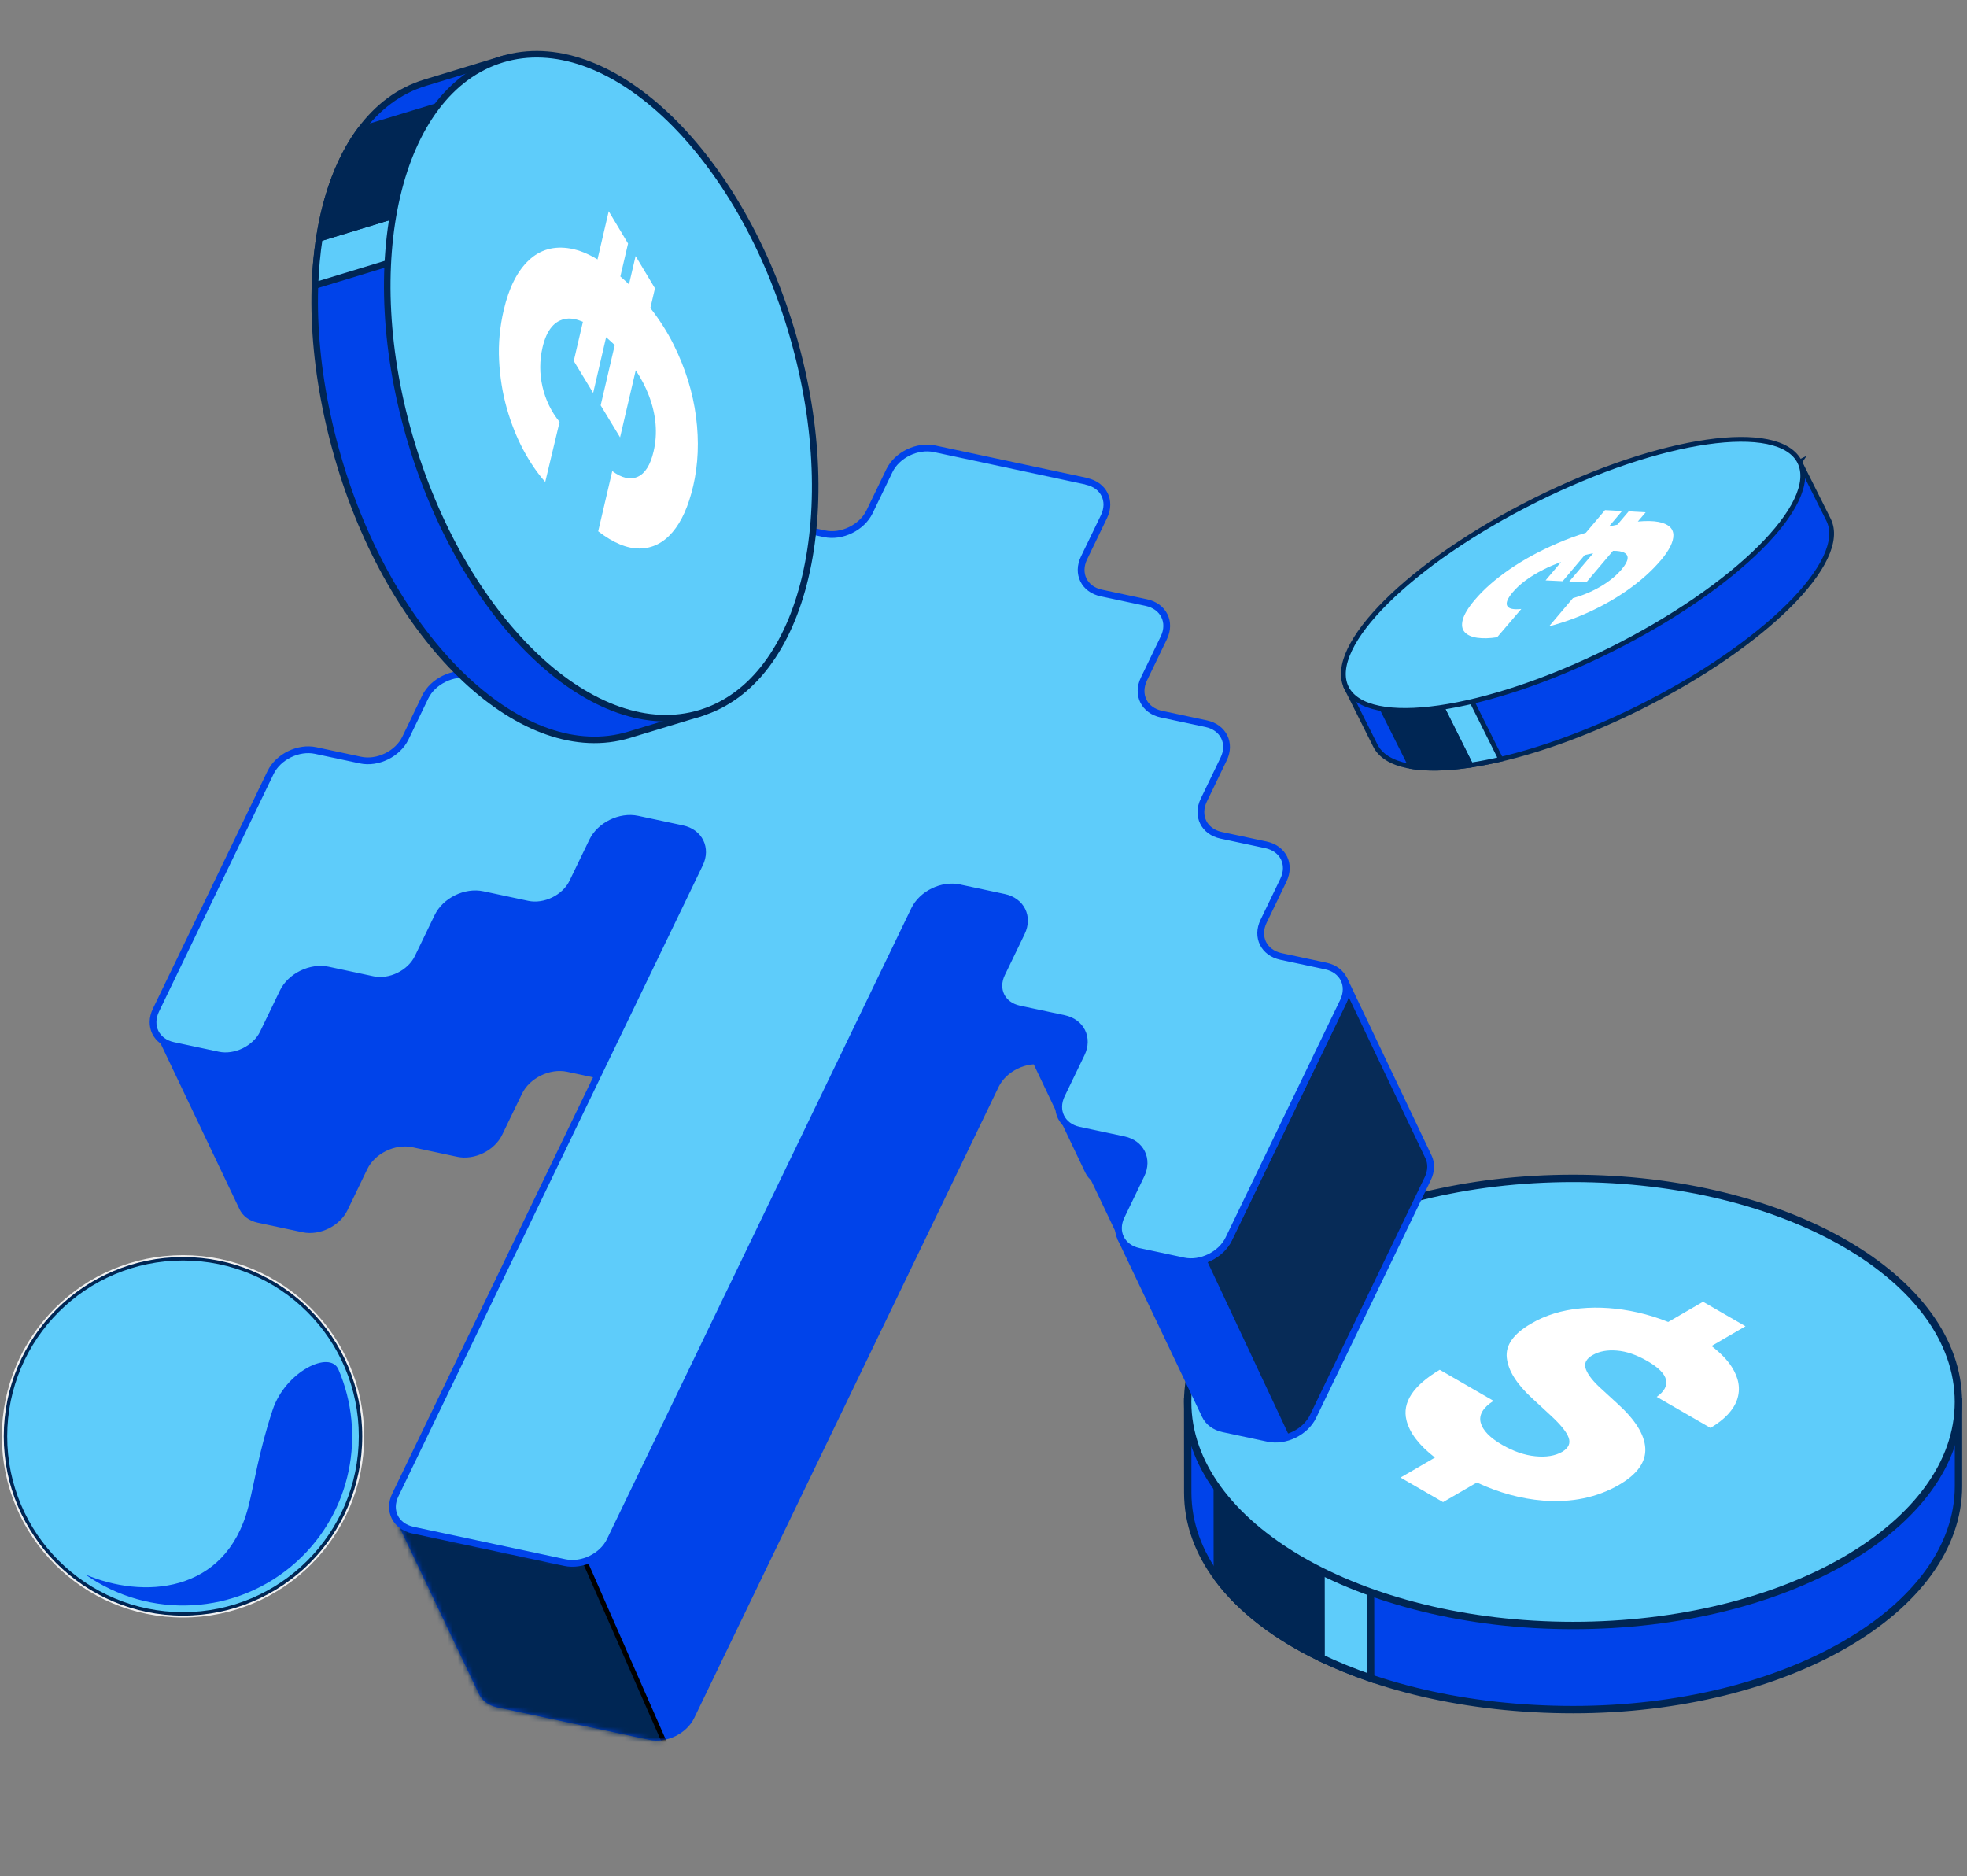
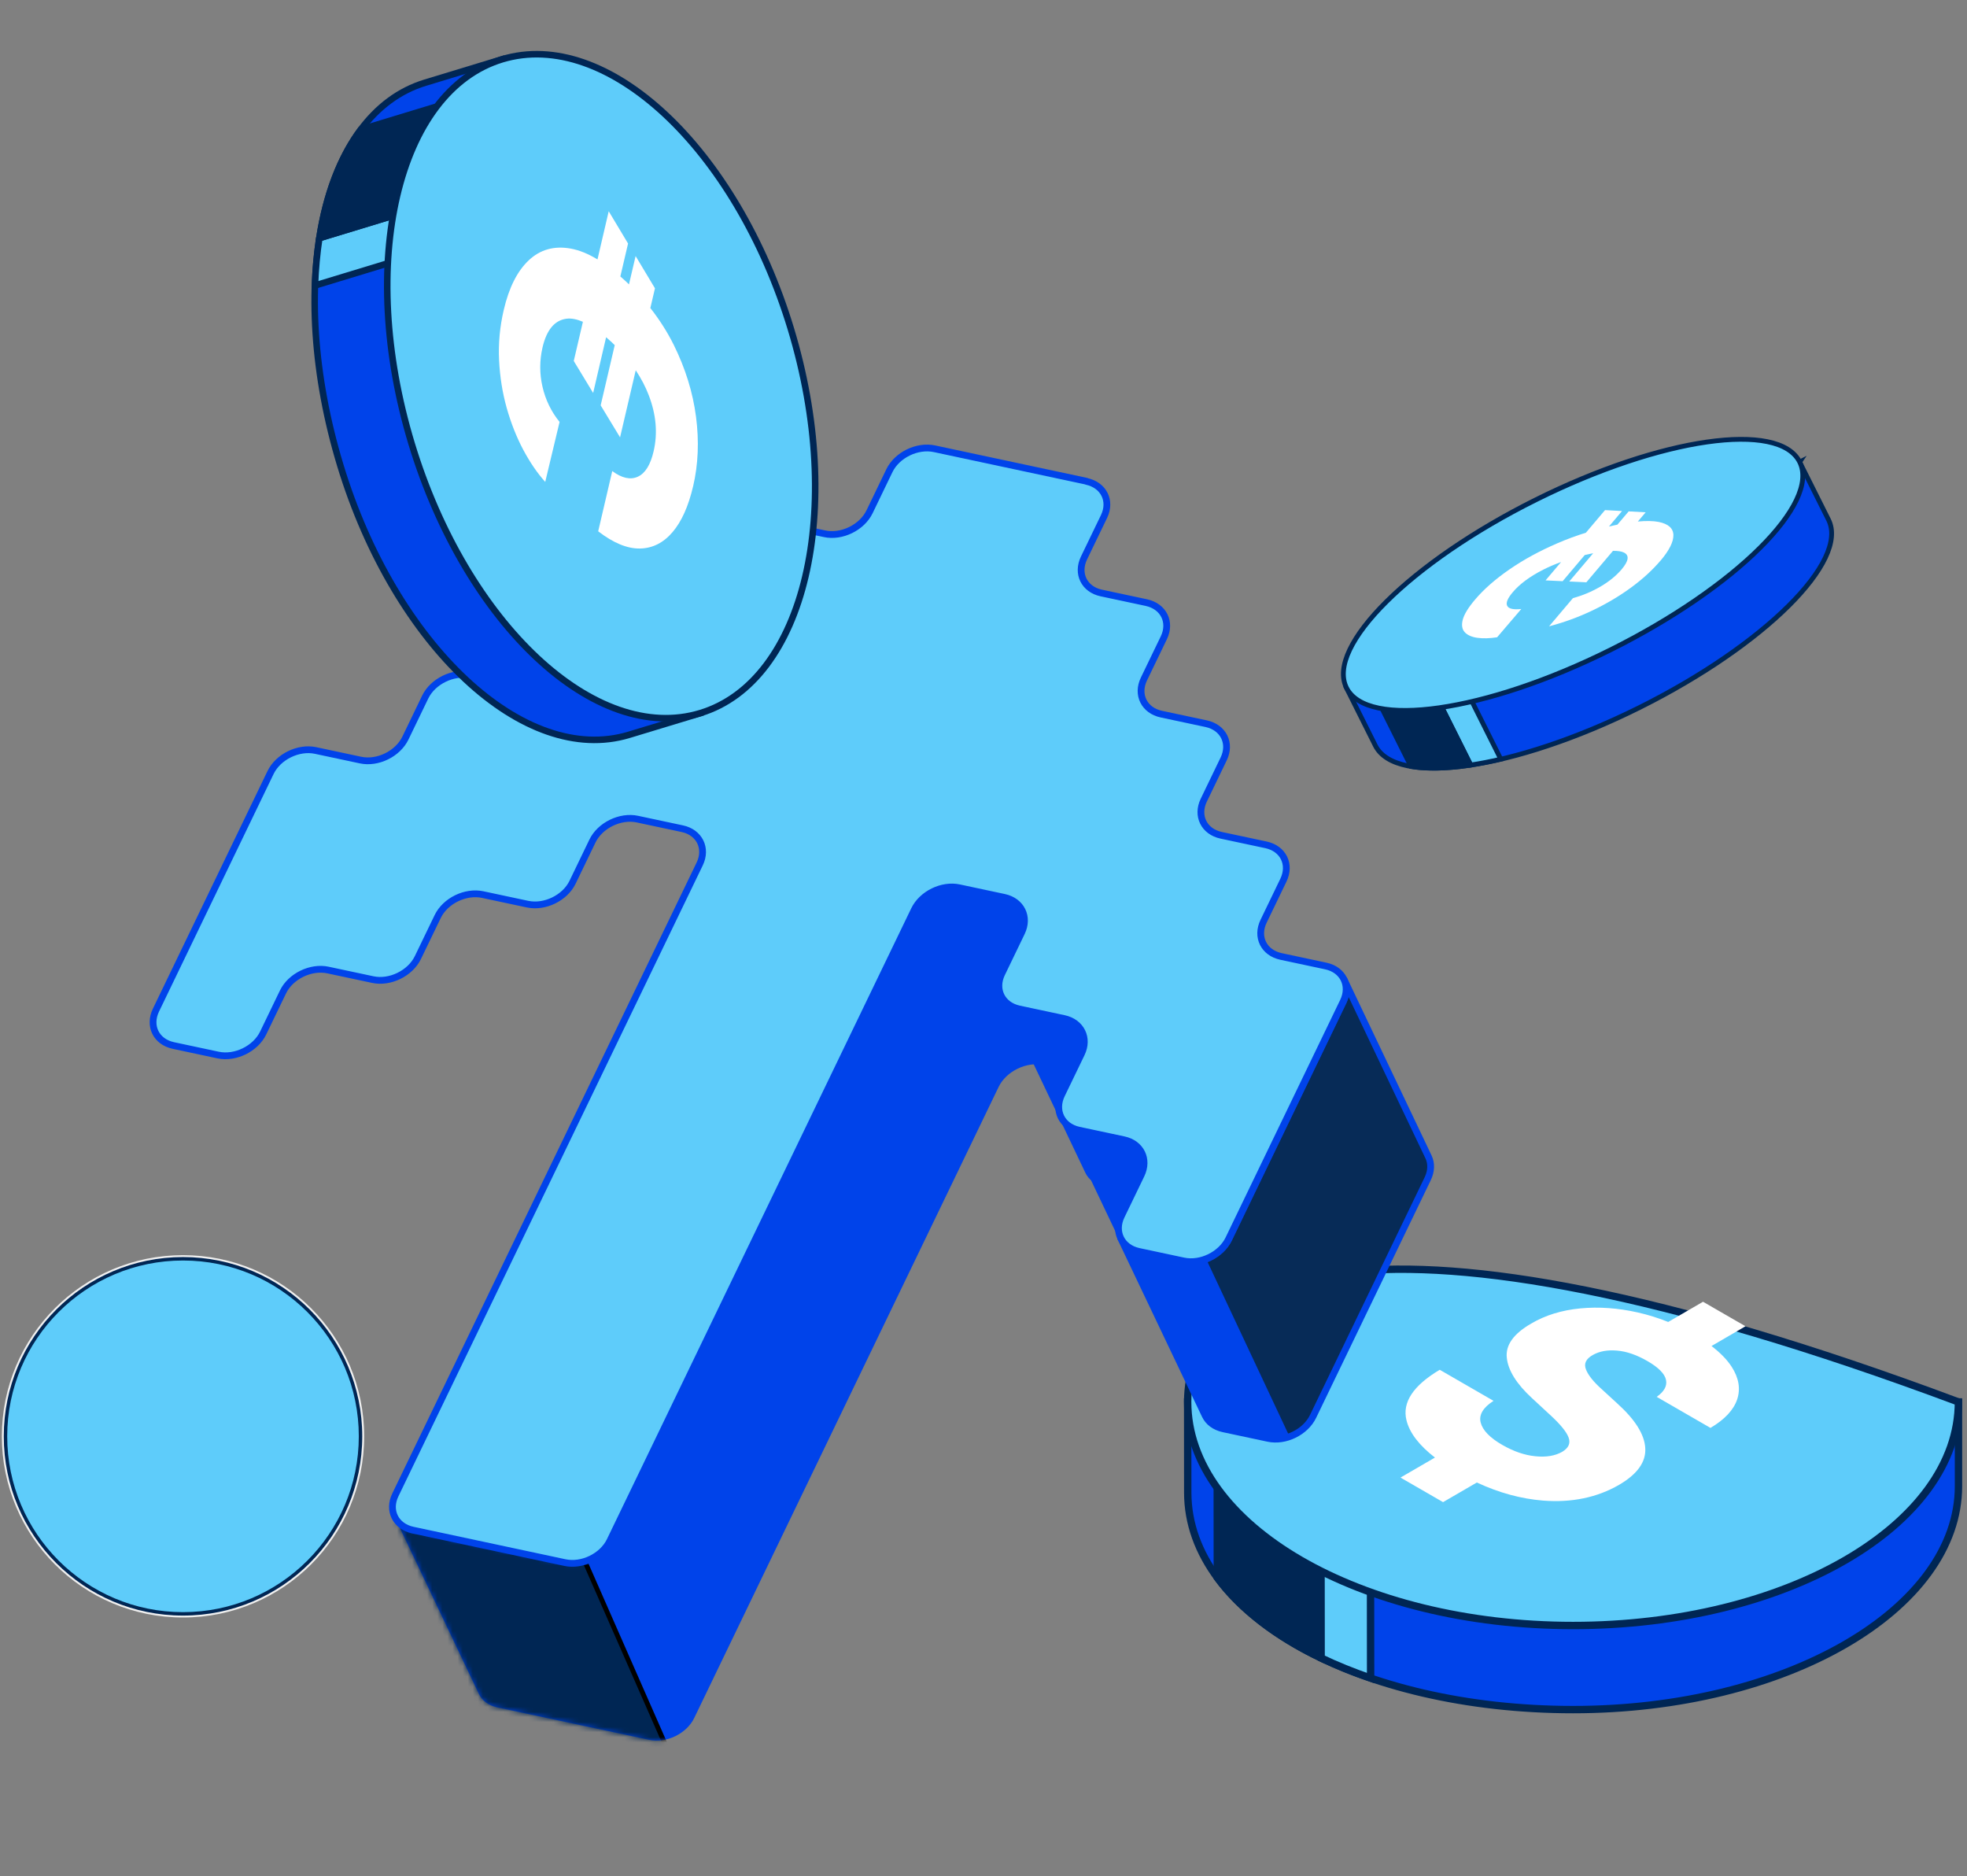
<svg xmlns="http://www.w3.org/2000/svg" width="389" height="371" viewBox="0 0 389 371" fill="none">
  <rect x="0" y="0" width="389" height="371" fill="#808080" stroke="none" />
  <path d="M355.908 91.344L266.271 135.994L271.986 147.417C276.061 155.605 299.44 152.248 324.189 139.927C348.945 127.595 365.7 110.964 361.616 102.778L355.901 91.355L355.908 91.344Z" fill="#0043EA" stroke="#002654" stroke-width="0.948" stroke-miterlimit="10" />
  <path d="M296.805 150.118L285.979 128.47L280.745 131.041L290.86 151.271C292.746 150.985 294.728 150.6 296.805 150.118Z" fill="#5ECCFA" stroke="#002654" stroke-width="0.948" stroke-miterlimit="10" />
  <path d="M290.862 151.281L281.272 132.101L270.687 134.847L279.043 151.558C282.219 152.091 286.237 151.988 290.864 151.29L290.862 151.281Z" fill="#002654" stroke="#002654" stroke-width="0.948" stroke-miterlimit="10" />
  <path d="M266.282 135.997C270.363 144.189 293.735 140.836 318.486 128.507C343.236 116.179 359.992 99.543 355.911 91.351C351.831 83.159 328.458 86.512 303.708 98.84C278.958 111.169 262.202 127.804 266.282 135.997Z" fill="#5ECCFA" stroke="#002654" stroke-width="0.948" stroke-miterlimit="10" />
  <path d="M328.403 110.852C330.12 108.819 330.962 107.137 330.937 105.795C330.903 104.456 329.932 103.588 328.019 103.202C326.957 102.993 325.576 102.968 323.903 103.122L325.452 101.299L322.089 101.116L319.86 103.744C319.647 103.789 319.452 103.831 319.23 103.878C318.887 103.951 318.535 104.027 318.194 104.109L320.776 101.048L317.414 100.865L313.631 105.336C311.714 105.93 309.855 106.617 308.037 107.403C304.505 108.923 301.337 110.646 298.524 112.584C295.721 114.52 293.436 116.52 291.688 118.589C290.357 120.161 289.562 121.475 289.282 122.523C289.005 123.58 289.132 124.405 289.655 124.991C290.187 125.575 291.013 125.951 292.143 126.116C293.271 126.273 294.583 126.244 296.074 126.013L300.857 120.418C299.294 120.587 298.368 120.378 298.071 119.802C297.771 119.217 298.133 118.326 299.161 117.108C300.538 115.477 302.546 113.992 305.176 112.655C306.277 112.091 307.467 111.584 308.726 111.131L305.656 114.762L309.032 114.922L313.403 109.754C313.746 109.681 314.086 109.599 314.439 109.523C314.661 109.476 314.856 109.434 315.071 109.398L310.343 114.981L313.72 115.141L318.989 108.919C319.946 108.909 320.687 109.022 321.176 109.266C322.262 109.819 322.102 110.928 320.686 112.597C319.617 113.853 318.23 114.982 316.517 115.988C314.802 116.984 312.989 117.749 311.074 118.265L306.347 123.848C309.356 123.059 312.24 121.998 315.017 120.668C317.786 119.34 320.321 117.83 322.607 116.15C324.893 114.469 326.822 112.701 328.385 110.856" fill="white" />
  <path d="M387.317 277.213H234.876L234.891 295.128C234.891 319.551 269.015 338.049 311.104 338.049C353.194 338.049 387.317 318.252 387.317 293.845V277.228V277.213Z" fill="#0043EA" stroke="#002654" stroke-width="1.459" stroke-miterlimit="10" />
  <path d="M271.014 285.952L261.195 284.012L261.239 327.823C264.303 329.296 267.585 330.624 271.057 331.82L271.014 285.967V285.952Z" fill="#5ECCFA" stroke="#002654" stroke-width="1.459" stroke-miterlimit="10" />
  <path d="M240.741 311.95C245.322 318.165 252.383 323.577 261.224 327.823L261.195 287.134L240.712 277.213L240.741 311.95Z" fill="#002654" stroke="#002654" stroke-width="1.459" stroke-miterlimit="10" />
-   <path d="M311.09 321.418C353.181 321.418 387.303 301.627 387.303 277.213C387.303 252.799 353.181 233.008 311.09 233.008C268.998 233.008 234.876 252.799 234.876 277.213C234.876 301.627 268.998 321.418 311.09 321.418Z" fill="#5ECCFA" stroke="#002654" stroke-width="1.459" stroke-miterlimit="10" />
+   <path d="M311.09 321.418C353.181 321.418 387.303 301.627 387.303 277.213C268.998 233.008 234.876 252.799 234.876 277.213C234.876 301.627 268.998 321.418 311.09 321.418Z" fill="#5ECCFA" stroke="#002654" stroke-width="1.459" stroke-miterlimit="10" />
  <path d="M345.214 262.259L336.796 257.401L329.91 261.399C327.955 260.611 325.956 259.983 323.885 259.517C319.989 258.641 316.211 258.364 312.534 258.714C308.873 259.064 305.619 260.056 302.804 261.72C299.317 263.733 297.712 265.98 297.989 268.489C298.252 270.984 299.915 273.653 302.979 276.469L306.67 279.883C308.61 281.677 309.806 283.136 310.215 284.26C310.623 285.383 310.215 286.317 308.945 287.075C307.53 287.878 305.765 288.169 303.635 287.951C301.505 287.746 299.317 286.988 297.085 285.704C294.634 284.289 293.219 282.815 292.825 281.298C292.431 279.781 293.277 278.336 295.363 276.994L284.728 270.852C279.461 273.989 277.273 277.315 278.148 280.831C278.761 283.341 280.657 285.791 283.779 288.213L276.966 292.167L285.384 297.025L292.066 293.144C296.457 295.187 300.819 296.369 305.167 296.719C310.813 297.156 315.832 296.121 320.179 293.611C323.812 291.496 325.533 289.074 325.373 286.36C325.227 283.647 323.374 280.7 319.829 277.505L316.78 274.704C315.146 273.245 314.095 271.946 313.643 270.779C313.191 269.627 313.643 268.679 315.044 267.905C316.313 267.19 317.889 266.899 319.771 267.059C321.653 267.205 323.68 267.905 325.825 269.145C327.97 270.385 329.21 271.626 329.472 272.836C329.735 274.047 329.108 275.171 327.634 276.206L338.269 282.348C341.1 280.671 342.85 278.789 343.551 276.703C344.236 274.616 343.886 272.472 342.457 270.254C341.552 268.854 340.224 267.497 338.474 266.155L345.199 262.245" fill="white" />
  <path d="M202.166 180.114C201.555 178.818 200.302 177.834 198.575 177.461L189.709 175.571C186.306 174.835 182.304 176.806 180.808 179.921L120.624 304.671C119.115 307.783 115.119 309.727 111.713 309.004L81.634 302.582C79.906 302.209 78.653 301.225 78.03 299.926L94.706 334.945C95.316 336.242 96.582 337.228 98.309 337.602L128.389 344.024C131.792 344.76 135.804 342.805 137.299 339.69L197.484 214.94C198.98 211.825 202.992 209.871 206.384 210.59L215.25 212.48C216.978 212.854 218.231 213.837 218.841 215.134L202.166 180.114Z" fill="#0043EA" />
  <mask id="mask0_1719_2209" style="mask-type:alpha" maskUnits="userSpaceOnUse" x="78" y="175" width="141" height="170">
    <path d="M202.166 180.114C201.555 178.818 200.302 177.834 198.575 177.461L189.709 175.571C186.306 174.835 182.304 176.806 180.808 179.921L120.624 304.671C119.115 307.783 115.119 309.727 111.713 309.004L81.634 302.582C79.906 302.209 78.653 301.225 78.03 299.926L94.706 334.945C95.316 336.242 96.582 337.228 98.309 337.602L128.389 344.024C131.792 344.76 135.804 342.805 137.299 339.69L197.484 214.94C198.98 211.825 202.992 209.871 206.384 210.59L215.25 212.48C216.978 212.854 218.231 213.837 218.841 215.134L202.166 180.114Z" fill="#0043EA" />
  </mask>
  <g mask="url(#mask0_1719_2209)">
    <path d="M114.757 306.678L56.569 268.522L51.8 369.635H142.42L114.757 306.678Z" fill="#002654" stroke="black" stroke-width="0.954" />
  </g>
-   <path d="M138.512 166.514C137.902 165.217 136.649 164.234 134.934 163.863L126.068 161.973C122.666 161.238 118.651 163.205 117.155 166.32L113.233 174.446C111.741 177.548 107.742 179.505 104.336 178.782L95.47 176.893C92.067 176.157 88.052 178.124 86.557 181.24L82.638 189.352C81.142 192.467 77.13 194.422 73.738 193.702L64.872 191.812C61.469 191.076 57.454 193.044 55.961 196.146L52.04 204.271C50.544 207.386 46.532 209.341 43.14 208.621L34.273 206.731C32.559 206.36 31.306 205.377 30.693 204.094L47.369 239.113C47.981 240.396 49.219 241.39 50.946 241.764L59.812 243.654C63.215 244.389 67.217 242.419 68.713 239.304L72.634 231.178C74.127 228.076 78.139 226.122 81.545 226.844L90.411 228.734C93.814 229.47 97.815 227.5 99.311 224.384L103.23 216.272C104.738 213.16 108.75 211.205 112.143 211.925L121.009 213.815C124.412 214.551 128.414 212.58 129.906 209.478L133.828 201.353C135.337 198.241 139.349 196.286 142.741 197.006L151.607 198.896C153.322 199.267 154.562 200.247 155.185 201.546L138.509 166.527L138.512 166.514Z" fill="#0043EA" />
  <path d="M214.01 204.088C213.4 202.792 212.147 201.808 210.419 201.435L201.553 199.545C199.825 199.171 198.585 198.191 197.975 196.894L214.651 231.914C215.264 233.197 216.514 234.194 218.229 234.564L227.095 236.454C228.822 236.828 230.075 237.811 230.686 239.108L214.01 204.088Z" fill="#0043EA" />
  <path d="M225.842 228.059C225.229 226.776 223.979 225.779 222.264 225.409L213.398 223.519C211.684 223.148 210.43 222.165 209.817 220.881L226.493 255.901C227.106 257.184 228.343 258.178 230.074 258.538L238.94 260.428C240.667 260.802 241.908 261.782 242.518 263.079L225.842 228.059Z" fill="#0043EA" />
  <path d="M282.494 228.734L265.819 193.714C266.424 194.969 266.418 196.516 265.675 198.054L243.005 245.046C241.496 248.158 237.497 250.116 234.105 249.396L225.239 247.506C223.511 247.132 222.258 246.149 221.648 244.853L238.324 279.872C238.934 281.168 240.187 282.152 241.915 282.525L250.781 284.415C254.183 285.151 258.185 283.181 259.681 280.065L282.351 233.073C283.094 231.535 283.1 229.988 282.494 228.734Z" fill="#072B57" stroke="#0043EA" stroke-width="1.339" stroke-linecap="round" stroke-linejoin="round" />
  <path d="M238.547 248.945C237.112 249.498 235.559 249.71 234.093 249.393L225.227 247.503C223.5 247.13 222.246 246.146 221.636 244.85L238.312 279.869C238.922 281.166 240.175 282.149 241.903 282.523L250.769 284.412C252.156 284.712 253.645 284.541 255.014 284.043L238.534 248.942L238.547 248.945Z" fill="#0043EA" />
  <path d="M214.874 95.184C218.276 95.92 219.835 99.038 218.326 102.15L214.38 110.325C212.89 113.414 214.41 116.524 217.773 117.251L226.705 119.155C230.108 119.891 231.666 123.009 230.158 126.121L226.236 134.247C224.727 137.359 226.283 140.49 229.676 141.21L238.542 143.1C241.945 143.836 243.501 146.967 241.992 150.079L238.07 158.205C236.562 161.317 238.118 164.448 241.51 165.168L250.376 167.058C253.779 167.794 255.309 170.919 253.813 174.035L249.892 182.16C248.383 185.272 249.952 188.406 253.344 189.126L262.21 191.016C265.613 191.752 267.143 194.878 265.647 197.993L242.978 244.985C241.469 248.097 237.47 250.055 234.077 249.335L225.211 247.445C221.809 246.709 220.255 243.565 221.764 240.453L225.686 232.327C227.179 229.225 225.639 226.084 222.246 225.364L213.38 223.474C209.977 222.738 208.45 219.599 209.946 216.484L213.865 208.372C215.373 205.26 213.807 202.113 210.415 201.393L201.549 199.503C198.146 198.767 196.619 195.628 198.109 192.539L202.03 184.414C203.539 181.302 201.973 178.154 198.58 177.435L189.714 175.545C186.312 174.809 182.31 176.779 180.814 179.895L120.629 304.644C119.121 307.757 115.125 309.701 111.719 308.978L81.64 302.556C78.237 301.82 76.678 298.702 78.187 295.59L138.371 170.84C139.88 167.727 138.314 164.58 134.934 163.863L126.068 161.973C122.666 161.237 118.651 163.205 117.155 166.32L113.234 174.446C111.741 177.548 107.742 179.505 104.336 178.782L95.47 176.893C92.067 176.157 88.052 178.124 86.557 181.24L82.638 189.352C81.129 192.464 77.13 194.422 73.738 193.702L64.872 191.812C61.469 191.076 57.454 193.044 55.962 196.146L52.04 204.271C50.531 207.383 46.532 209.341 43.14 208.621L34.274 206.731C30.871 205.995 29.344 202.857 30.84 199.741L53.509 152.749C55.018 149.637 59.017 147.679 62.409 148.399L71.275 150.289C74.678 151.025 78.664 149.065 80.173 145.952L84.094 137.827C85.603 134.715 89.615 132.76 93.008 133.48L101.874 135.37C105.277 136.106 109.262 134.145 110.771 131.033L114.693 122.908C116.201 119.795 120.213 117.841 123.606 118.561L132.472 120.451C135.875 121.186 139.861 119.226 141.369 116.114L145.291 107.988C146.8 104.876 150.796 102.932 154.201 103.655L163.067 105.544C166.444 106.275 170.472 104.31 171.968 101.195L175.889 93.069C177.398 89.957 181.394 88.013 184.8 88.735L214.879 95.158L214.874 95.184Z" fill="#5ECCFA" stroke="#0043EA" stroke-width="1.339" stroke-linecap="round" stroke-linejoin="round" />
  <path d="M138.501 141.021L99.299 11.723L84.108 16.343C63.393 22.623 56.478 56.324 67.302 92.023C78.126 127.723 103.693 151.575 124.395 145.298L138.489 141.025L138.501 141.021Z" fill="#0043EA" stroke="#002654" stroke-width="1.293" stroke-miterlimit="10" />
  <path d="M101.181 44.621L100.302 35.794L63.153 47.098C62.691 50.076 62.409 53.201 62.288 56.454L101.169 44.625L101.181 44.621Z" fill="#5ECCFA" stroke="#002654" stroke-width="1.293" stroke-miterlimit="10" />
  <path d="M71.345 25.63C67.251 31.114 64.477 38.495 63.149 47.086L97.653 36.597L100.8 16.673L71.345 25.63Z" fill="#002654" stroke="#002654" stroke-width="1.293" stroke-miterlimit="10" />
  <path d="M81.405 87.734C92.229 123.435 117.791 147.287 138.498 141.009C159.205 134.73 167.217 100.699 156.393 64.998C145.568 29.297 120.007 5.445 99.3 11.723C78.592 18.001 70.581 52.032 81.405 87.734Z" fill="#5ECCFA" stroke="#002654" stroke-width="1.293" stroke-miterlimit="10" />
  <path d="M137.075 96.162C138.085 91.83 138.276 87.245 137.647 82.409C137.015 77.561 135.541 72.833 133.243 68.193C131.967 65.634 130.422 63.211 128.615 60.908L129.528 57.01L125.702 50.631L124.387 56.231C124.176 56.025 123.961 55.806 123.737 55.604C123.382 55.279 123.031 54.967 122.683 54.667L124.207 48.152L120.381 41.772L118.161 51.295C116.29 50.16 114.522 49.453 112.849 49.15C109.593 48.57 106.827 49.341 104.568 51.471C102.297 53.606 100.653 56.874 99.624 61.28C98.841 64.625 98.537 67.947 98.701 71.248C98.864 74.549 99.375 77.705 100.217 80.706C101.075 83.715 102.166 86.465 103.489 88.956C104.823 91.443 106.263 93.56 107.827 95.288L110.663 83.43C109.001 81.38 107.879 79.058 107.283 76.469C106.687 73.88 106.697 71.283 107.291 68.698C108.102 65.222 109.679 63.339 112.003 63.026C112.976 62.893 114.07 63.115 115.279 63.627L113.468 71.378L117.303 77.701L119.867 66.682C120.215 66.981 120.563 67.281 120.921 67.618C121.145 67.821 121.347 68.043 121.571 68.246L118.791 80.155L122.626 86.477L125.726 73.215C126.794 74.823 127.661 76.479 128.318 78.199C129.776 82.026 130.092 85.7 129.254 89.264C128.633 91.939 127.585 93.608 126.123 94.267C124.661 94.927 122.978 94.545 121.082 93.148L118.301 105.057C121.298 107.364 124.048 108.503 126.549 108.461C129.037 108.423 131.193 107.336 132.989 105.238C134.794 103.123 136.149 100.105 137.066 96.178" fill="white" />
  <path d="M71.393 284.012C71.393 303.452 55.633 319.212 36.192 319.212C16.751 319.212 0.991 303.452 0.991 284.012C0.991 264.571 16.751 248.811 36.192 248.811C55.633 248.811 71.393 264.571 71.393 284.012Z" fill="#5ECCFA" stroke="#002654" stroke-width="0.87" />
-   <path d="M49.086 298.038C44.598 315.284 28.092 316.152 16.878 311.328C29.421 320.213 46.874 319.526 58.711 308.754C69.552 298.887 72.417 283.529 66.928 270.782C65.264 266.917 56.443 271.159 53.906 278.818C51.173 287.073 50.211 293.727 49.09 298.038H49.086Z" fill="#0043EA" />
  <path d="M36.192 319.647C55.873 319.647 71.828 303.693 71.828 284.012C71.828 264.331 55.873 248.376 36.192 248.376C16.511 248.376 0.557 264.331 0.557 284.012C0.557 303.693 16.511 319.647 36.192 319.647Z" stroke="#F0F0F0" stroke-width="0.377" stroke-miterlimit="10" />
</svg>